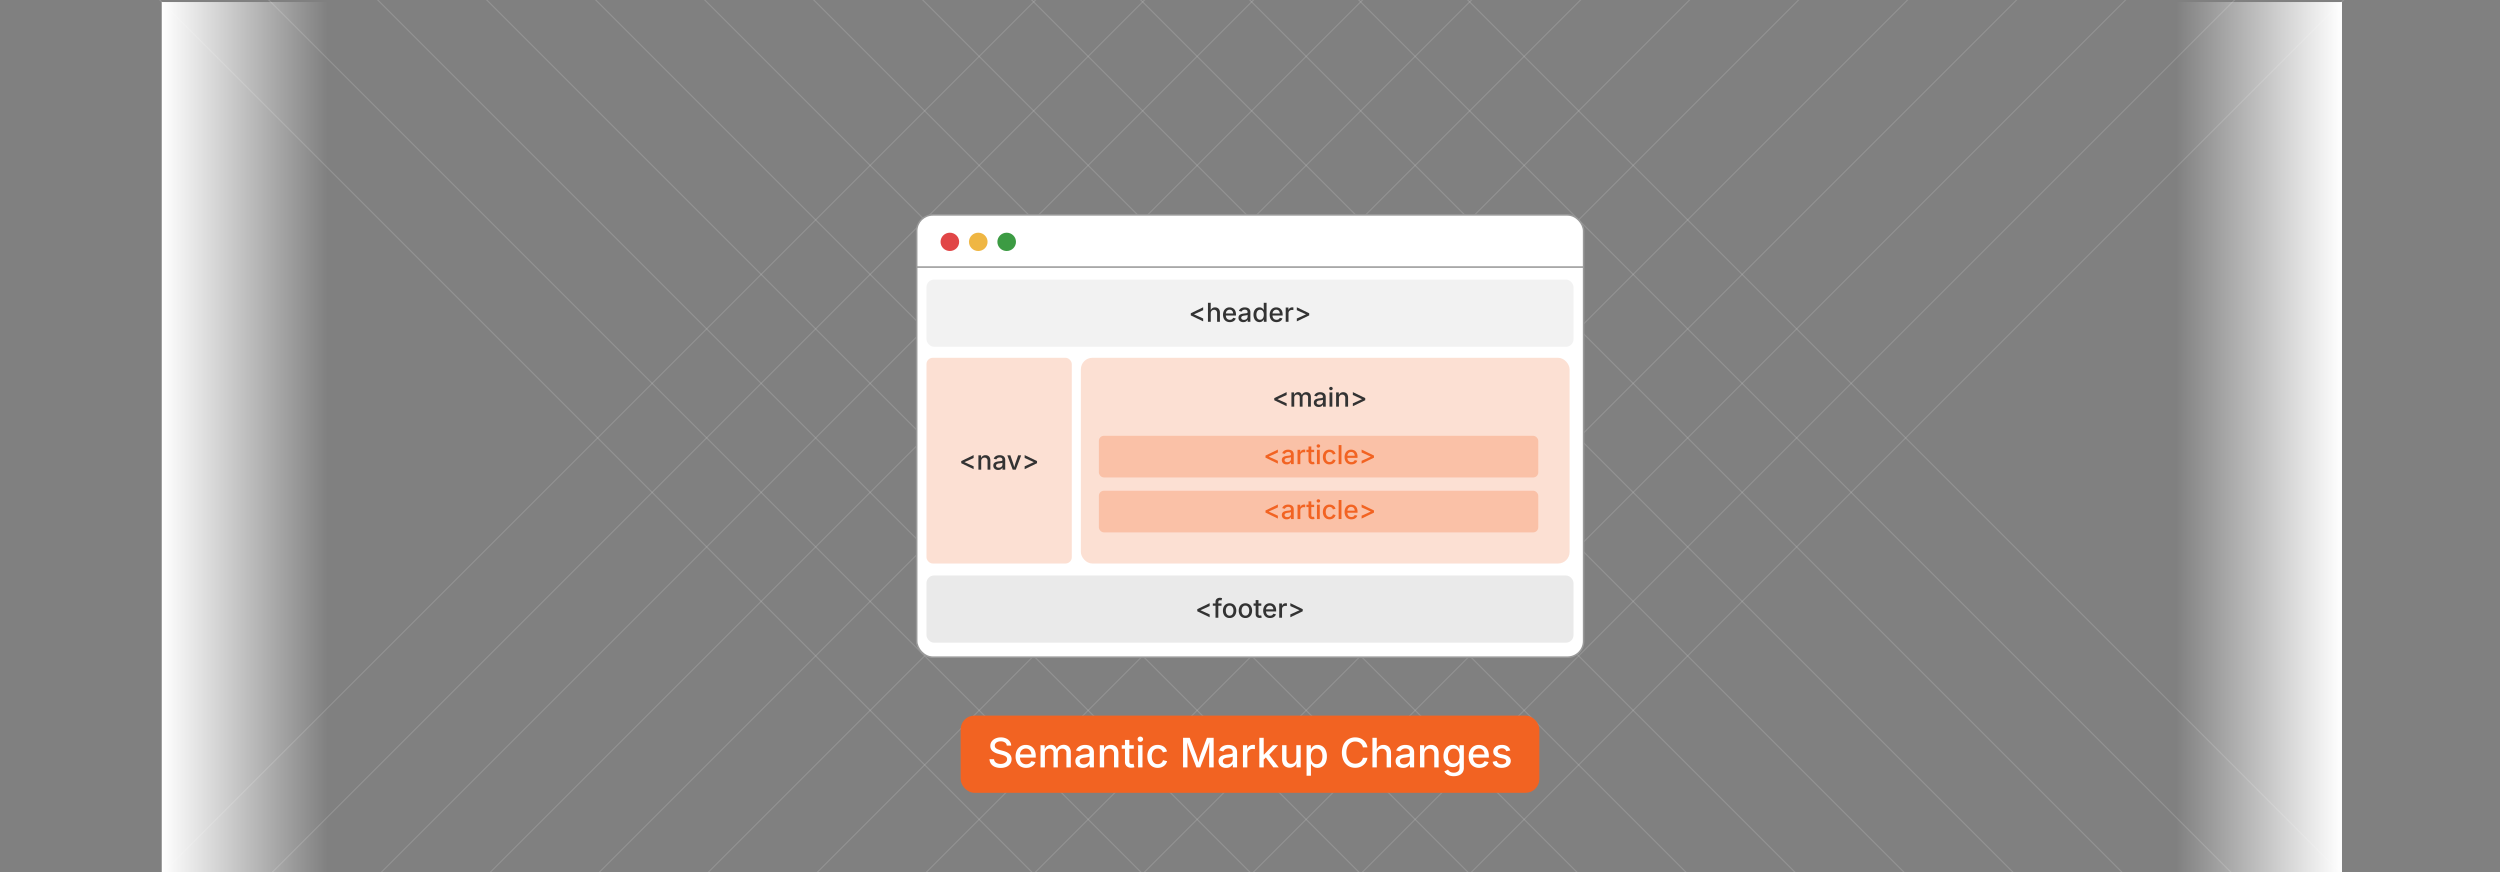
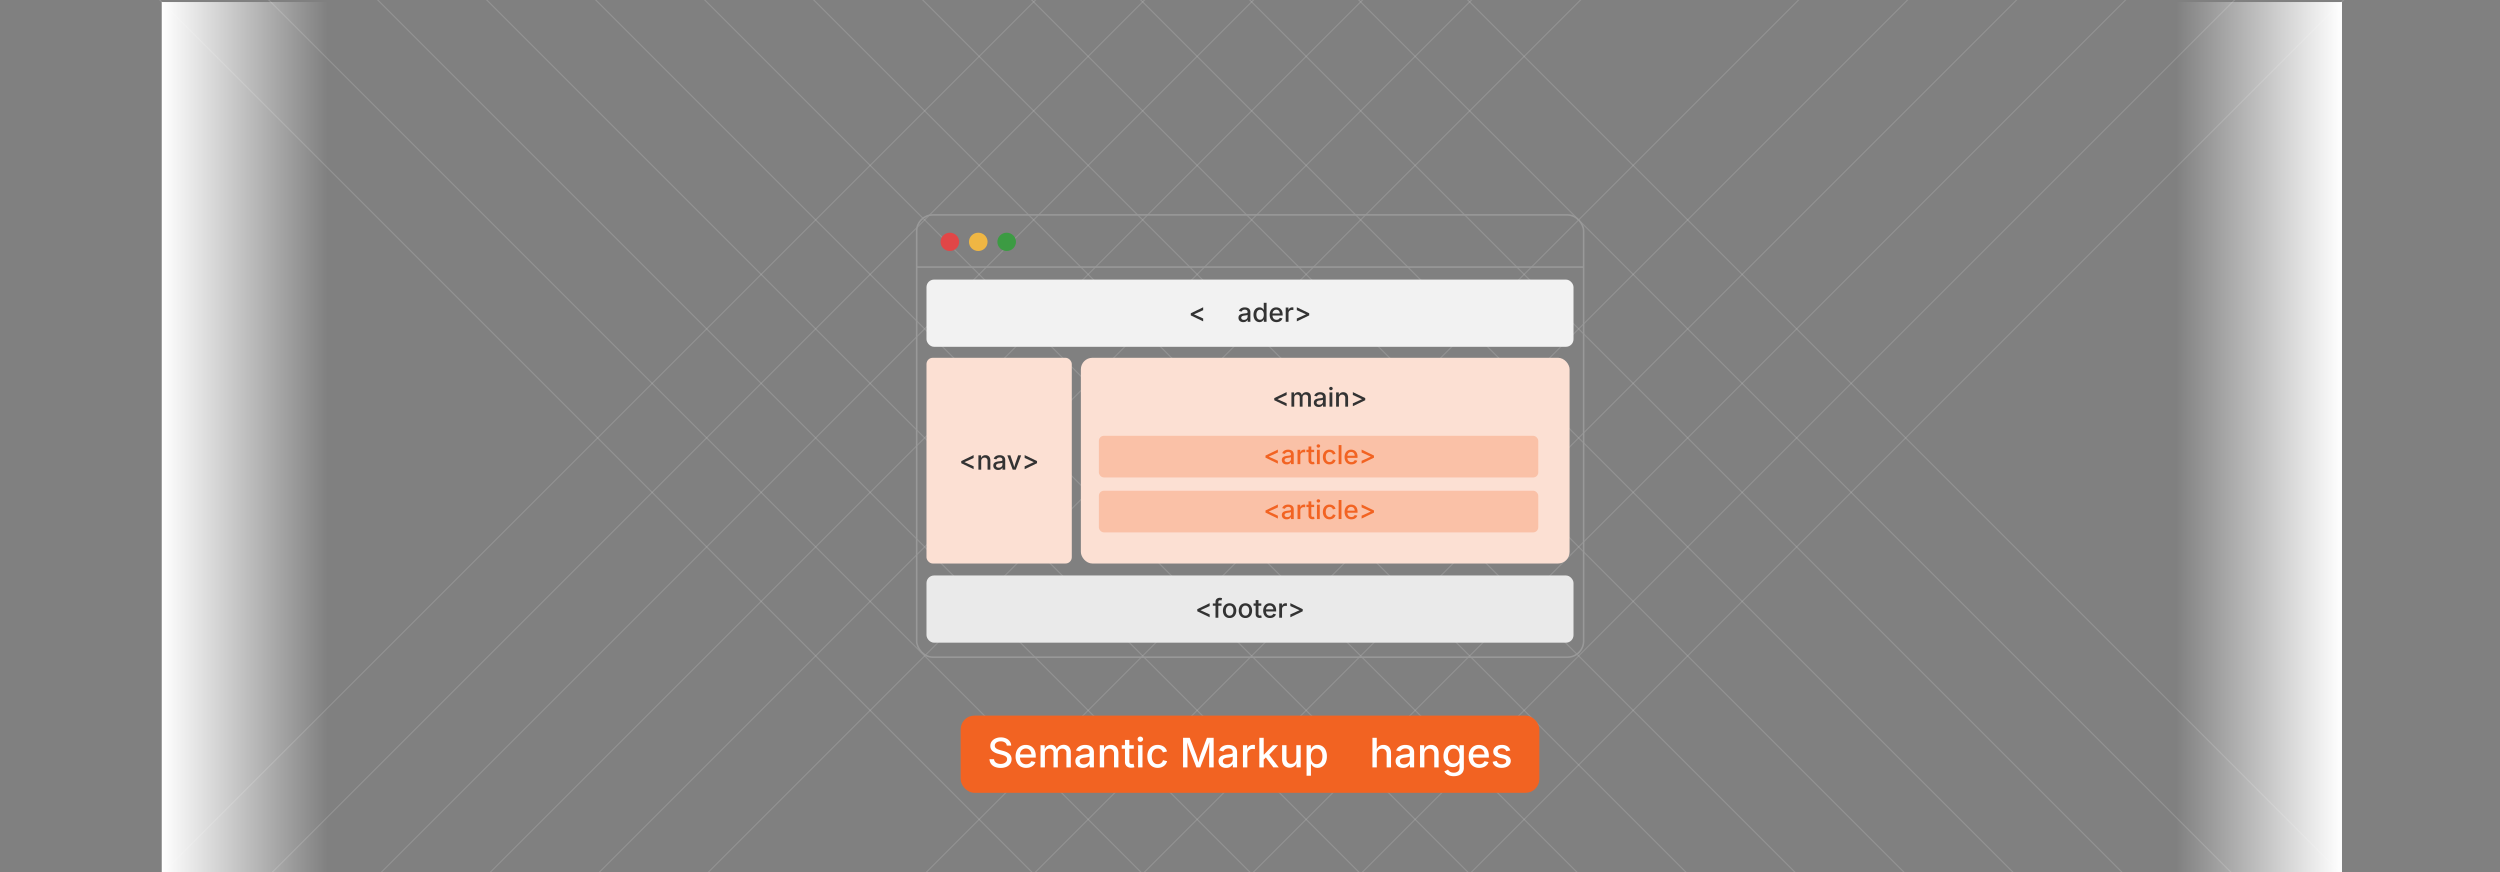
<svg xmlns="http://www.w3.org/2000/svg" xmlns:xlink="http://www.w3.org/1999/xlink" id="Layer_1" data-name="Layer 1" viewBox="0 0 860 300">
  <rect x="0" y="0" width="860" height="300" fill="#808080" stroke="none" />
  <defs>
    <linearGradient id="linear-gradient" x1="55.641" y1="150.629" x2="113.072" y2="150.629" gradientUnits="userSpaceOnUse">
      <stop offset="0" stop-color="#fff" />
      <stop offset="0.996" stop-color="#fff" stop-opacity="0" />
    </linearGradient>
    <linearGradient id="linear-gradient-2" x1="1038.402" y1="-1350.441" x2="1095.833" y2="-1350.441" gradientTransform="translate(-290.192 1501.07)" xlink:href="#linear-gradient" />
  </defs>
  <g opacity="0.25">
    <line x1="-5.683" y1="-60.625" x2="416.684" y2="361.741" fill="none" stroke="#ccc" stroke-miterlimit="10" stroke-width="0.375" />
    <line x1="31.627" y1="-60.811" x2="453.993" y2="361.555" fill="none" stroke="#ccc" stroke-miterlimit="10" stroke-width="0.375" />
    <line x1="68.937" y1="-60.997" x2="491.303" y2="361.369" fill="none" stroke="#ccc" stroke-miterlimit="10" stroke-width="0.375" />
    <line x1="106.246" y1="-61.183" x2="528.613" y2="361.183" fill="none" stroke="#ccc" stroke-miterlimit="10" stroke-width="0.375" />
    <line x1="143.556" y1="-61.369" x2="565.923" y2="360.997" fill="none" stroke="#ccc" stroke-miterlimit="10" stroke-width="0.375" />
    <line x1="180.866" y1="-61.555" x2="603.232" y2="360.811" fill="none" stroke="#ccc" stroke-miterlimit="10" stroke-width="0.375" />
    <line x1="218.175" y1="-61.742" x2="640.542" y2="360.625" fill="none" stroke="#ccc" stroke-miterlimit="10" stroke-width="0.375" />
    <line x1="255.485" y1="-61.928" x2="677.852" y2="360.439" fill="none" stroke="#ccc" stroke-miterlimit="10" stroke-width="0.375" />
    <line x1="292.795" y1="-62.114" x2="715.161" y2="360.253" fill="none" stroke="#ccc" stroke-miterlimit="10" stroke-width="0.375" />
    <line x1="330.104" y1="-62.3" x2="752.471" y2="360.067" fill="none" stroke="#ccc" stroke-miterlimit="10" stroke-width="0.375" />
    <line x1="367.414" y1="-62.486" x2="789.781" y2="359.881" fill="none" stroke="#ccc" stroke-miterlimit="10" stroke-width="0.375" />
    <line x1="404.724" y1="-62.672" x2="827.09" y2="359.695" fill="none" stroke="#ccc" stroke-miterlimit="10" stroke-width="0.375" />
    <line x1="442.034" y1="-62.858" x2="864.4" y2="359.509" fill="none" stroke="#ccc" stroke-miterlimit="10" stroke-width="0.375" />
  </g>
  <g opacity="0.25">
    <line x1="865.683" y1="-59.509" x2="443.316" y2="362.858" fill="none" stroke="#ccc" stroke-miterlimit="10" stroke-width="0.375" />
    <line x1="828.373" y1="-59.695" x2="406.007" y2="362.672" fill="none" stroke="#ccc" stroke-miterlimit="10" stroke-width="0.375" />
    <line x1="791.063" y1="-59.881" x2="368.697" y2="362.486" fill="none" stroke="#ccc" stroke-miterlimit="10" stroke-width="0.375" />
    <line x1="753.754" y1="-60.067" x2="331.387" y2="362.3" fill="none" stroke="#ccc" stroke-miterlimit="10" stroke-width="0.375" />
    <line x1="716.444" y1="-60.253" x2="294.077" y2="362.114" fill="none" stroke="#ccc" stroke-miterlimit="10" stroke-width="0.375" />
    <line x1="679.134" y1="-60.439" x2="256.768" y2="361.928" fill="none" stroke="#ccc" stroke-miterlimit="10" stroke-width="0.375" />
-     <line x1="641.825" y1="-60.625" x2="219.458" y2="361.741" fill="none" stroke="#ccc" stroke-miterlimit="10" stroke-width="0.375" />
    <line x1="604.515" y1="-60.811" x2="182.148" y2="361.555" fill="none" stroke="#ccc" stroke-miterlimit="10" stroke-width="0.375" />
    <line x1="567.205" y1="-60.997" x2="144.839" y2="361.369" fill="none" stroke="#ccc" stroke-miterlimit="10" stroke-width="0.375" />
    <line x1="529.895" y1="-61.183" x2="107.529" y2="361.183" fill="none" stroke="#ccc" stroke-miterlimit="10" stroke-width="0.375" />
    <line x1="492.586" y1="-61.369" x2="70.219" y2="360.997" fill="none" stroke="#ccc" stroke-miterlimit="10" stroke-width="0.375" />
    <line x1="455.276" y1="-61.555" x2="32.91" y2="360.811" fill="none" stroke="#ccc" stroke-miterlimit="10" stroke-width="0.375" />
    <line x1="417.966" y1="-61.742" x2="-4.4" y2="360.625" fill="none" stroke="#ccc" stroke-miterlimit="10" stroke-width="0.375" />
  </g>
  <rect x="55.641" y="0.699" width="57.431" height="299.859" fill="url(#linear-gradient)" />
  <rect x="748.211" y="0.699" width="57.431" height="299.859" transform="translate(1553.852 301.257) rotate(180)" fill="url(#linear-gradient-2)" />
-   <rect x="315.336" y="73.933" width="229.429" height="152.134" rx="5.523" fill="#fff" />
  <rect x="315.336" y="73.933" width="229.429" height="152.134" rx="5.523" fill="none" stroke="#999" stroke-miterlimit="10" stroke-width="0.536" />
  <line x1="315.235" y1="91.872" x2="544.765" y2="91.872" fill="none" stroke="#999" stroke-miterlimit="10" stroke-width="0.536" />
  <ellipse cx="326.749" cy="83.198" rx="3.199" ry="3.151" fill="#e14647" />
  <ellipse cx="336.523" cy="83.198" rx="3.199" ry="3.151" fill="#efb643" />
  <ellipse cx="346.297" cy="83.198" rx="3.199" ry="3.151" fill="#3c9b43" />
  <rect x="318.712" y="96.176" width="222.576" height="23.122" rx="2.611" fill="#f2f2f2" />
  <rect x="318.712" y="123.079" width="49.985" height="70.772" rx="2.165" fill="#fce0d3" />
  <rect x="371.819" y="123.079" width="168.118" height="70.772" rx="3.97" fill="#fce0d3" />
  <path d="M409.629,108.495v-.73l4.258-2.062v.998l-3.129,1.42.031-.058v.132l-.031-.049,3.129,1.416v.988Z" fill="#333" />
-   <path d="M416.502,107.801V110.71h-.967v-6.548h.958v2.839h-.128a1.881,1.881,0,0,1,.625-.963,1.615,1.615,0,0,1,.988-.303,1.764,1.764,0,0,1,.877.211,1.436,1.436,0,0,1,.584.622,2.234,2.234,0,0,1,.209,1.021v3.12h-.967v-3.002a1.171,1.171,0,0,0-.277-.83.983.983,0,0,0-.76-.299,1.191,1.191,0,0,0-.584.143,1.024,1.024,0,0,0-.409.416A1.361,1.361,0,0,0,416.502,107.801Z" fill="#333" />
-   <path d="M423.067,110.811a2.417,2.417,0,0,1-1.253-.312,2.077,2.077,0,0,1-.811-.879,2.951,2.951,0,0,1-.283-1.332A3.013,3.013,0,0,1,421,106.957a2.131,2.131,0,0,1,.789-.898,2.179,2.179,0,0,1,1.195-.323,2.404,2.404,0,0,1,.812.139,1.971,1.971,0,0,1,.703.433,2.045,2.045,0,0,1,.494.763,3.124,3.124,0,0,1,.183,1.136v.343h-3.915v-.721h3.418l-.452.237a2.103,2.103,0,0,0-.141-.798,1.191,1.191,0,0,0-.415-.538,1.168,1.168,0,0,0-.688-.193,1.203,1.203,0,0,0-.699.198,1.258,1.258,0,0,0-.441.52,1.629,1.629,0,0,0-.152.705v.492a1.912,1.912,0,0,0,.174.855,1.2,1.2,0,0,0,.486.527,1.429,1.429,0,0,0,.725.178,1.496,1.496,0,0,0,.492-.076,1.019,1.019,0,0,0,.38-.233,1,1,0,0,0,.244-.384l.909.215a1.66,1.66,0,0,1-.398.668,1.88,1.88,0,0,1-.694.45A2.588,2.588,0,0,1,423.067,110.811Z" fill="#333" />
  <path d="M427.699,110.819a2.006,2.006,0,0,1-.844-.173,1.4,1.4,0,0,1-.598-.508,1.454,1.454,0,0,1-.219-.817,1.315,1.315,0,0,1,.16-.686,1.188,1.188,0,0,1,.435-.426,2.25,2.25,0,0,1,.611-.238,5.859,5.859,0,0,1,.683-.118c.291-.035.526-.064.708-.086a1.076,1.076,0,0,0,.402-.109.269.269,0,0,0,.13-.249v-.025a.948.948,0,0,0-.105-.467.719.719,0,0,0-.314-.292,1.181,1.181,0,0,0-.521-.102,1.381,1.381,0,0,0-.551.099,1.079,1.079,0,0,0-.374.253,1.11,1.11,0,0,0-.213.32l-.909-.237a1.712,1.712,0,0,1,.478-.708,1.971,1.971,0,0,1,.717-.391,2.842,2.842,0,0,1,.834-.123,3.074,3.074,0,0,1,.633.07,1.921,1.921,0,0,1,.629.255,1.389,1.389,0,0,1,.478.519,1.791,1.791,0,0,1,.186.87V110.71h-.936v-.672H429.15a1.419,1.419,0,0,1-.286.369,1.487,1.487,0,0,1-.477.296A1.828,1.828,0,0,1,427.699,110.819Zm.216-.777a1.381,1.381,0,0,0,.677-.154,1.087,1.087,0,0,0,.431-.408,1.051,1.051,0,0,0,.149-.541v-.628a.48.48,0,0,1-.2.095,3.349,3.349,0,0,1-.336.074c-.126.022-.248.041-.364.055-.118.016-.215.027-.291.035a2.328,2.328,0,0,0-.498.119.855.855,0,0,0-.36.237.598.598,0,0,0-.134.409.626.626,0,0,0,.12.391.731.731,0,0,0,.327.237A1.338,1.338,0,0,0,427.915,110.042Z" fill="#333" />
  <path d="M433.263,110.807a1.892,1.892,0,0,1-1.063-.306,2.038,2.038,0,0,1-.73-.874,3.217,3.217,0,0,1-.264-1.36,3.182,3.182,0,0,1,.268-1.367,2.031,2.031,0,0,1,.734-.865,1.911,1.911,0,0,1,1.055-.299,1.549,1.549,0,0,1,.736.151,1.396,1.396,0,0,1,.438.354,2.63,2.63,0,0,1,.241.355h.053v-2.435h.967V110.71h-.94v-.77h-.079a2.332,2.332,0,0,1-.246.361,1.44,1.44,0,0,1-.444.353A1.526,1.526,0,0,1,433.263,110.807Zm.211-.821a1.096,1.096,0,0,0,.696-.221,1.338,1.338,0,0,0,.431-.608,2.515,2.515,0,0,0,.147-.898,2.485,2.485,0,0,0-.145-.894,1.294,1.294,0,0,0-.428-.593,1.131,1.131,0,0,0-.701-.213,1.11,1.11,0,0,0-.71.224,1.358,1.358,0,0,0-.426.608,2.472,2.472,0,0,0-.144.868,2.515,2.515,0,0,0,.145.879,1.393,1.393,0,0,0,.431.62A1.09,1.09,0,0,0,433.474,109.985Z" fill="#333" />
  <path d="M439.115,110.811a2.417,2.417,0,0,1-1.253-.312,2.076,2.076,0,0,1-.81-.879,2.951,2.951,0,0,1-.283-1.332,3.011,3.011,0,0,1,.279-1.331,2.131,2.131,0,0,1,.789-.898,2.179,2.179,0,0,1,1.195-.323,2.403,2.403,0,0,1,.812.139,1.971,1.971,0,0,1,.703.433,2.045,2.045,0,0,1,.494.763,3.122,3.122,0,0,1,.183,1.136v.343H437.31v-.721h3.418l-.452.237a2.105,2.105,0,0,0-.141-.798,1.192,1.192,0,0,0-.415-.538,1.168,1.168,0,0,0-.688-.193,1.203,1.203,0,0,0-.699.198,1.259,1.259,0,0,0-.441.52,1.629,1.629,0,0,0-.152.705v.492a1.912,1.912,0,0,0,.174.855,1.199,1.199,0,0,0,.486.527,1.429,1.429,0,0,0,.725.178,1.496,1.496,0,0,0,.492-.076,1.019,1.019,0,0,0,.38-.233.999.999,0,0,0,.244-.384l.909.215a1.659,1.659,0,0,1-.397.668,1.88,1.88,0,0,1-.694.45A2.588,2.588,0,0,1,439.115,110.811Z" fill="#333" />
  <path d="M442.284,110.71v-4.913h.935v.791h.053a1.204,1.204,0,0,1,.475-.633,1.343,1.343,0,0,1,.769-.229c.061,0,.132.002.211.007a1.738,1.738,0,0,1,.197.019v.923a1.206,1.206,0,0,0-.201-.035,2.617,2.617,0,0,0-.304-.018,1.278,1.278,0,0,0-.603.141,1.041,1.041,0,0,0-.417.389,1.094,1.094,0,0,0-.149.573V110.71Z" fill="#333" />
  <path d="M450.366,108.495l-4.259,2.057v-.988l3.138-1.416-.035.049v-.132l.035.058-3.138-1.42v-.998l4.259,2.062Z" fill="#333" />
  <path d="M438.345,137.675v-.73l4.258-2.062v.998l-3.129,1.42.031-.058v.132l-.031-.049,3.129,1.416v.988Z" fill="#333" />
  <path d="M444.251,139.89v-4.913h.918l.027,1.138h-.075a1.749,1.749,0,0,1,.325-.686,1.426,1.426,0,0,1,.514-.401,1.461,1.461,0,0,1,.615-.134,1.169,1.169,0,0,1,.866.331,1.756,1.756,0,0,1,.444.925h-.123a1.633,1.633,0,0,1,.334-.685,1.542,1.542,0,0,1,.573-.426,1.792,1.792,0,0,1,.718-.144,1.645,1.645,0,0,1,.789.188,1.371,1.371,0,0,1,.56.562,1.906,1.906,0,0,1,.207.932V139.89h-.967v-3.217a.857.857,0,0,0-.275-.712,1.006,1.006,0,0,0-.648-.22,1.035,1.035,0,0,0-.522.127.878.878,0,0,0-.339.354,1.114,1.114,0,0,0-.118.52V139.89H447.12v-3.278a.829.829,0,0,0-.252-.633.906.906,0,0,0-.645-.237,1.03,1.03,0,0,0-.498.125.932.932,0,0,0-.369.369,1.197,1.197,0,0,0-.139.6V139.89Z" fill="#333" />
  <path d="M453.619,139.999a2.006,2.006,0,0,1-.844-.173,1.4,1.4,0,0,1-.598-.508,1.455,1.455,0,0,1-.219-.817,1.315,1.315,0,0,1,.16-.686,1.189,1.189,0,0,1,.435-.426,2.253,2.253,0,0,1,.611-.238,5.857,5.857,0,0,1,.683-.118c.291-.035.526-.064.708-.086a1.076,1.076,0,0,0,.402-.109.269.269,0,0,0,.13-.249v-.025a.948.948,0,0,0-.105-.467.719.719,0,0,0-.314-.292,1.181,1.181,0,0,0-.521-.103,1.381,1.381,0,0,0-.551.099,1.079,1.079,0,0,0-.374.253,1.11,1.11,0,0,0-.213.32l-.909-.237a1.712,1.712,0,0,1,.478-.708,1.971,1.971,0,0,1,.717-.391,2.842,2.842,0,0,1,.834-.123,3.074,3.074,0,0,1,.633.07,1.921,1.921,0,0,1,.629.255,1.389,1.389,0,0,1,.478.519,1.791,1.791,0,0,1,.186.87V139.89h-.936v-.672H455.07a1.417,1.417,0,0,1-.286.369,1.487,1.487,0,0,1-.477.296A1.828,1.828,0,0,1,453.619,139.999Zm.216-.777a1.381,1.381,0,0,0,.677-.154,1.087,1.087,0,0,0,.431-.408,1.051,1.051,0,0,0,.149-.541v-.628a.481.481,0,0,1-.2.095,3.349,3.349,0,0,1-.336.074c-.126.022-.248.041-.364.055-.118.016-.215.027-.291.035a2.324,2.324,0,0,0-.498.119.855.855,0,0,0-.36.237.598.598,0,0,0-.134.409.627.627,0,0,0,.12.391.732.732,0,0,0,.327.237A1.338,1.338,0,0,0,453.835,139.222Z" fill="#333" />
  <path d="M457.843,134.226a.597.597,0,0,1-.429-.17.549.549,0,0,1,0-.811.602.602,0,0,1,.429-.167.611.611,0,0,1,.43.167.537.537,0,0,1,.181.408.53.53,0,0,1-.181.404A.608.608,0,0,1,457.843,134.226Zm-.488,5.664v-4.913h.967v4.913Z" fill="#333" />
  <path d="M460.589,136.981V139.89h-.967v-4.913h.923l.009,1.204h-.102a1.881,1.881,0,0,1,.625-.963,1.615,1.615,0,0,1,.988-.303,1.754,1.754,0,0,1,.875.211,1.459,1.459,0,0,1,.584.622,2.221,2.221,0,0,1,.211,1.022v3.12h-.967v-3.002a1.171,1.171,0,0,0-.277-.83.983.983,0,0,0-.76-.299,1.19,1.19,0,0,0-.584.143,1.023,1.023,0,0,0-.409.416A1.361,1.361,0,0,0,460.589,136.981Z" fill="#333" />
  <path d="M469.638,137.675l-4.259,2.057v-.988l3.138-1.416-.035.049v-.132l.035.058-3.138-1.42v-.998l4.259,2.062Z" fill="#333" />
  <rect x="318.712" y="197.964" width="222.576" height="23.122" rx="2.611" fill="#eaeaea" />
  <path d="M411.862,210.282v-.73l4.258-2.062v.998l-3.129,1.42.031-.058v.132l-.031-.049,3.129,1.416v.988Z" fill="#333" />
  <path d="M420.202,207.584v.786h-2.997v-.786Zm-2.066,4.913v-5.476a1.357,1.357,0,0,1,.204-.765,1.277,1.277,0,0,1,.538-.461,1.703,1.703,0,0,1,.721-.154,2.27,2.27,0,0,1,.504.049,2.947,2.947,0,0,1,.305.083l-.224.782c-.047-.015-.104-.03-.174-.046a1.117,1.117,0,0,0-.257-.024.631.631,0,0,0-.496.172.713.713,0,0,0-.154.496v5.344Z" fill="#333" />
  <path d="M422.984,212.599a2.26,2.26,0,0,1-1.206-.316,2.129,2.129,0,0,1-.803-.889,2.925,2.925,0,0,1-.285-1.326,2.971,2.971,0,0,1,.285-1.339,2.132,2.132,0,0,1,.803-.89,2.466,2.466,0,0,1,2.417,0,2.136,2.136,0,0,1,.802.89,2.971,2.971,0,0,1,.285,1.339,2.925,2.925,0,0,1-.285,1.326,2.133,2.133,0,0,1-.802.889A2.272,2.272,0,0,1,422.984,212.599Zm0-.818a1.145,1.145,0,0,0,.74-.234,1.406,1.406,0,0,0,.436-.624,2.475,2.475,0,0,0,.142-.855,2.532,2.532,0,0,0-.142-.864,1.397,1.397,0,0,0-.436-.628,1.14,1.14,0,0,0-.74-.235,1.124,1.124,0,0,0-.733.235,1.407,1.407,0,0,0-.434.626,2.523,2.523,0,0,0-.143.866,2.475,2.475,0,0,0,.143.855,1.417,1.417,0,0,0,.434.624A1.129,1.129,0,0,0,422.984,211.78Z" fill="#333" />
  <path d="M428.42,212.599a2.259,2.259,0,0,1-1.206-.316,2.129,2.129,0,0,1-.803-.889,2.925,2.925,0,0,1-.285-1.326,2.971,2.971,0,0,1,.285-1.339,2.132,2.132,0,0,1,.803-.89,2.466,2.466,0,0,1,2.417,0,2.136,2.136,0,0,1,.802.89,2.971,2.971,0,0,1,.285,1.339,2.925,2.925,0,0,1-.285,1.326,2.133,2.133,0,0,1-.802.889A2.272,2.272,0,0,1,428.42,212.599Zm0-.818a1.145,1.145,0,0,0,.74-.234,1.405,1.405,0,0,0,.436-.624,2.475,2.475,0,0,0,.143-.855,2.532,2.532,0,0,0-.143-.864,1.396,1.396,0,0,0-.436-.628,1.14,1.14,0,0,0-.74-.235,1.124,1.124,0,0,0-.733.235,1.408,1.408,0,0,0-.434.626,2.523,2.523,0,0,0-.143.866,2.475,2.475,0,0,0,.143.855,1.418,1.418,0,0,0,.434.624A1.129,1.129,0,0,0,428.42,211.78Z" fill="#333" />
  <path d="M433.892,207.584v.786h-2.663v-.786Zm-1.946-1.169h.967V211.17a.627.627,0,0,0,.125.433.526.526,0,0,0,.41.139,1.461,1.461,0,0,0,.198-.018q.123-.018.211-.035l.171.773a1.778,1.778,0,0,1-.329.077,2.635,2.635,0,0,1-.347.024,1.457,1.457,0,0,1-1.037-.346,1.26,1.26,0,0,1-.369-.969Z" fill="#333" />
  <path d="M436.884,212.599a2.417,2.417,0,0,1-1.253-.312,2.077,2.077,0,0,1-.811-.879,2.951,2.951,0,0,1-.283-1.332,3.013,3.013,0,0,1,.279-1.331,2.131,2.131,0,0,1,.789-.898,2.179,2.179,0,0,1,1.195-.323,2.406,2.406,0,0,1,.812.139,1.97,1.97,0,0,1,.703.433,2.042,2.042,0,0,1,.494.763,3.122,3.122,0,0,1,.183,1.136v.343h-3.915v-.721h3.418l-.452.237a2.103,2.103,0,0,0-.141-.798,1.191,1.191,0,0,0-.415-.538,1.168,1.168,0,0,0-.688-.193,1.203,1.203,0,0,0-.699.198,1.258,1.258,0,0,0-.441.52,1.629,1.629,0,0,0-.152.705v.492a1.912,1.912,0,0,0,.174.855,1.199,1.199,0,0,0,.486.527,1.428,1.428,0,0,0,.725.178,1.496,1.496,0,0,0,.492-.076,1.018,1.018,0,0,0,.38-.233,1,1,0,0,0,.244-.384l.909.215a1.66,1.66,0,0,1-.398.668,1.878,1.878,0,0,1-.694.45A2.588,2.588,0,0,1,436.884,212.599Z" fill="#333" />
  <path d="M440.053,212.497V207.584h.936v.791h.053a1.204,1.204,0,0,1,.475-.633,1.343,1.343,0,0,1,.77-.229c.061,0,.132.002.211.007a1.74,1.74,0,0,1,.197.019v.923a1.219,1.219,0,0,0-.201-.035,2.619,2.619,0,0,0-.304-.018,1.278,1.278,0,0,0-.603.141,1.041,1.041,0,0,0-.417.389,1.093,1.093,0,0,0-.149.573v2.984Z" fill="#333" />
  <path d="M448.135,210.282l-4.259,2.057v-.988l3.138-1.416-.035.049v-.132l.035.058-3.138-1.42v-.998l4.259,2.062Z" fill="#333" />
  <path d="M330.667,159.342v-.73l4.258-2.062v.998l-3.129,1.42.031-.058v.132l-.031-.049,3.129,1.416v.988Z" fill="#333" />
  <path d="M337.539,158.648v2.909h-.967v-4.913h.923l.009,1.204h-.102a1.881,1.881,0,0,1,.625-.963,1.615,1.615,0,0,1,.988-.303,1.752,1.752,0,0,1,.875.211,1.459,1.459,0,0,1,.584.622,2.221,2.221,0,0,1,.211,1.022v3.12h-.967v-3.002a1.171,1.171,0,0,0-.277-.83.983.983,0,0,0-.76-.299,1.19,1.19,0,0,0-.584.143,1.023,1.023,0,0,0-.409.416A1.361,1.361,0,0,0,337.539,158.648Z" fill="#333" />
  <path d="M343.361,161.666a2.006,2.006,0,0,1-.844-.173,1.4,1.4,0,0,1-.598-.508,1.455,1.455,0,0,1-.219-.817,1.315,1.315,0,0,1,.16-.686,1.189,1.189,0,0,1,.435-.426,2.253,2.253,0,0,1,.611-.238,5.859,5.859,0,0,1,.683-.118c.291-.035.526-.064.708-.086a1.076,1.076,0,0,0,.402-.109.269.269,0,0,0,.13-.249v-.025a.948.948,0,0,0-.105-.467.719.719,0,0,0-.314-.292,1.181,1.181,0,0,0-.521-.103,1.381,1.381,0,0,0-.551.099,1.079,1.079,0,0,0-.374.253,1.108,1.108,0,0,0-.213.32l-.909-.237a1.711,1.711,0,0,1,.478-.708,1.971,1.971,0,0,1,.717-.391,2.839,2.839,0,0,1,.834-.123,3.082,3.082,0,0,1,.633.07,1.923,1.923,0,0,1,.629.255,1.389,1.389,0,0,1,.478.519,1.791,1.791,0,0,1,.186.87v3.261H344.86v-.672h-.048a1.421,1.421,0,0,1-.286.369,1.487,1.487,0,0,1-.477.296A1.828,1.828,0,0,1,343.361,161.666Zm.216-.777a1.381,1.381,0,0,0,.677-.154,1.087,1.087,0,0,0,.431-.408,1.051,1.051,0,0,0,.149-.541v-.628a.481.481,0,0,1-.2.095,3.349,3.349,0,0,1-.336.074c-.126.022-.248.041-.364.055-.118.016-.215.027-.291.035a2.322,2.322,0,0,0-.498.119.855.855,0,0,0-.36.237.598.598,0,0,0-.134.409.627.627,0,0,0,.12.391.732.732,0,0,0,.327.237A1.338,1.338,0,0,0,343.577,160.889Z" fill="#333" />
  <path d="M348.372,161.557l-1.855-4.913h1.046l.971,2.79c.108.309.201.616.277.926s.156.616.242.92h-.291c.082-.304.161-.611.238-.92.075-.31.166-.617.272-.926l.972-2.79h1.037l-1.854,4.913Z" fill="#333" />
  <path d="M356.74,159.342l-4.259,2.057V160.41l3.138-1.416-.035.049v-.132l.035.058-3.138-1.42v-.998l4.259,2.062Z" fill="#333" />
  <rect x="330.466" y="246.167" width="199.068" height="26.553" rx="4.726" fill="#f26322" />
  <path d="M344.209,264.158a4.97,4.97,0,0,1-1.982-.363,3.031,3.031,0,0,1-1.316-1.035,2.984,2.984,0,0,1-.523-1.604h1.565a1.571,1.571,0,0,0,.359.916,1.873,1.873,0,0,0,.81.541,3.206,3.206,0,0,0,1.08.178,3.086,3.086,0,0,0,1.152-.202,1.868,1.868,0,0,0,.796-.574,1.357,1.357,0,0,0,.294-.864,1.045,1.045,0,0,0-.256-.729,1.969,1.969,0,0,0-.69-.472,6.696,6.696,0,0,0-.988-.331l-1.19-.328a4.517,4.517,0,0,1-1.952-.992,2.223,2.223,0,0,1-.701-1.701,2.57,2.57,0,0,1,.475-1.542,3.116,3.116,0,0,1,1.292-1.025,4.471,4.471,0,0,1,1.842-.366,4.381,4.381,0,0,1,1.842.366,3.071,3.071,0,0,1,1.251,1.001,2.544,2.544,0,0,1,.475,1.449h-1.518a1.425,1.425,0,0,0-.646-1.08,2.532,2.532,0,0,0-1.439-.383,2.756,2.756,0,0,0-1.07.191,1.643,1.643,0,0,0-.704.53,1.26,1.26,0,0,0-.25.768,1.058,1.058,0,0,0,.297.783,2.169,2.169,0,0,0,.725.472,6.646,6.646,0,0,0,.817.276l.991.26a7.859,7.859,0,0,1,1.002.332,4.092,4.092,0,0,1,.954.54,2.604,2.604,0,0,1,.708.82,2.4,2.4,0,0,1,.27,1.179,2.742,2.742,0,0,1-.444,1.539,2.972,2.972,0,0,1-1.289,1.062A4.877,4.877,0,0,1,344.209,264.158Z" fill="#fff" />
  <path d="M353.014,264.144a3.752,3.752,0,0,1-1.948-.486,3.225,3.225,0,0,1-1.261-1.367,4.575,4.575,0,0,1-.441-2.07,4.697,4.697,0,0,1,.434-2.072,3.336,3.336,0,0,1,1.227-1.397,3.4,3.4,0,0,1,1.859-.503,3.762,3.762,0,0,1,1.265.216,3.082,3.082,0,0,1,1.094.673,3.196,3.196,0,0,1,.769,1.187,4.879,4.879,0,0,1,.284,1.767v.533h-6.091v-1.121h5.318l-.704.369a3.263,3.263,0,0,0-.219-1.24,1.854,1.854,0,0,0-.646-.838,1.816,1.816,0,0,0-1.07-.301,1.883,1.883,0,0,0-1.087.309,1.978,1.978,0,0,0-.687.81,2.546,2.546,0,0,0-.236,1.097v.766a2.967,2.967,0,0,0,.27,1.33,1.876,1.876,0,0,0,.755.82,2.237,2.237,0,0,0,1.128.277,2.324,2.324,0,0,0,.766-.12,1.552,1.552,0,0,0,.971-.96l1.415.334a2.601,2.601,0,0,1-.619,1.039,2.946,2.946,0,0,1-1.08.701A4.054,4.054,0,0,1,353.014,264.144Z" fill="#fff" />
  <path d="M357.942,263.986v-7.643h1.429l.041,1.771h-.116a2.69,2.69,0,0,1,.506-1.066,2.221,2.221,0,0,1,.8-.626,2.273,2.273,0,0,1,.957-.208,1.815,1.815,0,0,1,1.347.516,2.713,2.713,0,0,1,.69,1.439h-.191a2.531,2.531,0,0,1,.52-1.066,2.39,2.39,0,0,1,.892-.664,2.791,2.791,0,0,1,1.118-.225,2.569,2.569,0,0,1,1.227.293,2.143,2.143,0,0,1,.872.875,2.965,2.965,0,0,1,.321,1.449v5.154H366.85v-5.004a1.337,1.337,0,0,0-.427-1.107,1.567,1.567,0,0,0-1.008-.342,1.588,1.588,0,0,0-.814.199,1.339,1.339,0,0,0-.526.55,1.722,1.722,0,0,0-.185.81v4.894h-1.483v-5.1a1.286,1.286,0,0,0-.393-.984,1.405,1.405,0,0,0-1.002-.369,1.602,1.602,0,0,0-.776.195,1.45,1.45,0,0,0-.574.574,1.868,1.868,0,0,0-.215.934v4.75Z" fill="#fff" />
  <path d="M372.517,264.158a3.099,3.099,0,0,1-1.312-.271,2.176,2.176,0,0,1-.93-.79,2.259,2.259,0,0,1-.342-1.272,2.052,2.052,0,0,1,.25-1.066,1.856,1.856,0,0,1,.677-.662,3.491,3.491,0,0,1,.95-.369,9.177,9.177,0,0,1,1.063-.185q.677-.082,1.101-.133a1.676,1.676,0,0,0,.625-.171.414.414,0,0,0,.202-.386v-.041a1.467,1.467,0,0,0-.164-.725,1.103,1.103,0,0,0-.489-.455,1.815,1.815,0,0,0-.81-.16,2.17,2.17,0,0,0-.858.153,1.675,1.675,0,0,0-.581.394,1.713,1.713,0,0,0-.332.498l-1.415-.369a2.663,2.663,0,0,1,.745-1.1,3.055,3.055,0,0,1,1.114-.609,4.457,4.457,0,0,1,1.299-.192,4.832,4.832,0,0,1,.984.109,2.995,2.995,0,0,1,.978.397,2.169,2.169,0,0,1,.745.807,2.79,2.79,0,0,1,.287,1.354v5.072h-1.456v-1.045h-.075a2.193,2.193,0,0,1-.444.574,2.333,2.333,0,0,1-.742.461A2.841,2.841,0,0,1,372.517,264.158Zm.335-1.211a2.168,2.168,0,0,0,1.053-.238,1.707,1.707,0,0,0,.67-.637,1.634,1.634,0,0,0,.232-.84v-.979a.748.748,0,0,1-.311.147,5.076,5.076,0,0,1-.523.116c-.196.034-.385.062-.567.086s-.333.041-.451.055a3.571,3.571,0,0,0-.776.184,1.348,1.348,0,0,0-.56.369.936.936,0,0,0-.208.637.97.97,0,0,0,.188.607,1.134,1.134,0,0,0,.509.369A2.077,2.077,0,0,0,372.852,262.947Z" fill="#fff" />
  <path d="M379.831,259.461v4.525h-1.504v-7.643h1.436l.014,1.873h-.157a2.921,2.921,0,0,1,.971-1.496,2.51,2.51,0,0,1,1.538-.473,2.719,2.719,0,0,1,1.36.328,2.265,2.265,0,0,1,.909.968,3.46,3.46,0,0,1,.328,1.589v4.854h-1.504v-4.668a1.832,1.832,0,0,0-.431-1.293,1.534,1.534,0,0,0-1.183-.465,1.85,1.85,0,0,0-.909.223,1.59,1.59,0,0,0-.636.646A2.118,2.118,0,0,0,379.831,259.461Z" fill="#fff" />
  <path d="M390.017,256.344v1.225H385.874v-1.225Zm-3.028-1.818h1.504v7.396a.983.983,0,0,0,.195.674.825.825,0,0,0,.639.215,2.22,2.22,0,0,0,.308-.027c.127-.018.237-.036.328-.055l.267,1.203a2.683,2.683,0,0,1-.513.12,4.069,4.069,0,0,1-.54.038,2.273,2.273,0,0,1-1.613-.537,1.962,1.962,0,0,1-.574-1.508Z" fill="#fff" />
  <path d="M392.272,255.176a.932.932,0,0,1-.666-.264.857.857,0,0,1,0-1.262.94.94,0,0,1,.666-.26.953.953,0,0,1,.67.26.836.836,0,0,1,.28.637.827.827,0,0,1-.28.629A.953.953,0,0,1,392.272,255.176Zm-.759,8.81v-7.643h1.504v7.643Z" fill="#fff" />
  <path d="M398.254,264.144a3.514,3.514,0,0,1-1.88-.492,3.333,3.333,0,0,1-1.244-1.381,4.56,4.56,0,0,1-.444-2.064,4.613,4.613,0,0,1,.444-2.082,3.326,3.326,0,0,1,1.244-1.385,3.514,3.514,0,0,1,1.88-.492,3.908,3.908,0,0,1,1.114.154,3.261,3.261,0,0,1,.94.444,2.785,2.785,0,0,1,.711.711,3.069,3.069,0,0,1,.434.946l-1.429.342a1.781,1.781,0,0,0-.612-.957,1.644,1.644,0,0,0-.513-.274,2.045,2.045,0,0,0-.639-.096,1.773,1.773,0,0,0-1.145.366,2.17,2.17,0,0,0-.677.974,3.912,3.912,0,0,0-.222,1.348,3.853,3.853,0,0,0,.222,1.336,2.148,2.148,0,0,0,.677.967,1.776,1.776,0,0,0,1.145.363,2.014,2.014,0,0,0,.649-.1,1.79,1.79,0,0,0,.526-.28,1.627,1.627,0,0,0,.39-.438,1.82,1.82,0,0,0,.226-.564l1.422.342a2.994,2.994,0,0,1-.431.967,2.937,2.937,0,0,1-.714.729,3.171,3.171,0,0,1-.947.457A3.9,3.9,0,0,1,398.254,264.144Z" fill="#fff" />
  <path d="M406.97,263.986V253.801h2.297l2.222,5.846q.096.259.215.656t.25.861q.13.464.246.916t.205.812h-.328q.089-.341.205-.789t.246-.912q.13-.466.253-.875t.219-.67l2.188-5.846h2.311v10.185h-1.552v-5.482q0-.314.007-.752.007-.437.017-.926t.021-.988q.01-.498.017-.957h.116q-.137.5-.297,1.029t-.315,1.021c-.102.328-.201.629-.294.899s-.172.495-.236.673l-2.085,5.482h-1.333l-2.112-5.482q-.103-.259-.236-.659c-.089-.267-.185-.564-.29-.889s-.212-.665-.321-1.019-.219-.705-.328-1.057h.137q.014.417.024.906t.021.988c.007.332.014.648.021.946s.01.56.01.782v5.482Z" fill="#fff" />
  <path d="M421.77,264.158a3.099,3.099,0,0,1-1.312-.271,2.176,2.176,0,0,1-.93-.79,2.259,2.259,0,0,1-.342-1.272,2.052,2.052,0,0,1,.25-1.066,1.855,1.855,0,0,1,.677-.662,3.493,3.493,0,0,1,.95-.369,9.177,9.177,0,0,1,1.063-.185q.677-.082,1.101-.133a1.677,1.677,0,0,0,.625-.171.414.414,0,0,0,.202-.386v-.041a1.468,1.468,0,0,0-.164-.725,1.104,1.104,0,0,0-.489-.455,1.814,1.814,0,0,0-.81-.16,2.17,2.17,0,0,0-.858.153,1.675,1.675,0,0,0-.581.394,1.711,1.711,0,0,0-.332.498l-1.415-.369a2.663,2.663,0,0,1,.745-1.1,3.055,3.055,0,0,1,1.114-.609,4.456,4.456,0,0,1,1.299-.192,4.833,4.833,0,0,1,.984.109,2.994,2.994,0,0,1,.978.397,2.169,2.169,0,0,1,.745.807,2.79,2.79,0,0,1,.287,1.354v5.072h-1.456v-1.045h-.075a2.192,2.192,0,0,1-.444.574,2.334,2.334,0,0,1-.742.461A2.842,2.842,0,0,1,421.77,264.158Zm.335-1.211a2.168,2.168,0,0,0,1.053-.238,1.707,1.707,0,0,0,.67-.637,1.634,1.634,0,0,0,.233-.84v-.979a.748.748,0,0,1-.311.147,5.076,5.076,0,0,1-.523.116c-.196.034-.385.062-.567.086s-.333.041-.451.055a3.568,3.568,0,0,0-.776.184,1.348,1.348,0,0,0-.561.369.936.936,0,0,0-.208.637.97.97,0,0,0,.188.607,1.134,1.134,0,0,0,.509.369A2.077,2.077,0,0,0,422.104,262.947Z" fill="#fff" />
  <path d="M427.58,263.986v-7.643h1.456v1.23h.082a1.874,1.874,0,0,1,.738-.984,2.093,2.093,0,0,1,1.196-.355c.096,0,.205.004.328.011a2.929,2.929,0,0,1,.308.03v1.435a1.992,1.992,0,0,0-.315-.055,4.181,4.181,0,0,0-.472-.027,1.988,1.988,0,0,0-.936.219,1.62,1.62,0,0,0-.649.605,1.698,1.698,0,0,0-.232.893v4.641Z" fill="#fff" />
  <path d="M433.213,263.986V253.801h1.504v10.185Zm1.388-2.576v-1.84h.253l3.015-3.227h1.805l-3.452,3.699h-.253Zm3.425,2.576-2.714-3.609,1.039-1.067,3.534,4.676Z" fill="#fff" />
  <path d="M443.644,264.082a2.76,2.76,0,0,1-1.367-.328,2.226,2.226,0,0,1-.912-.971,3.486,3.486,0,0,1-.325-1.586v-4.854h1.504v4.67a1.815,1.815,0,0,0,.435,1.291,1.532,1.532,0,0,0,1.179.465,1.857,1.857,0,0,0,.913-.222,1.583,1.583,0,0,0,.632-.65,2.123,2.123,0,0,0,.233-1.029v-4.525h1.504v7.643h-1.436l-.007-1.873h.143a2.859,2.859,0,0,1-.978,1.504A2.513,2.513,0,0,1,443.644,264.082Z" fill="#fff" />
  <path d="M449.462,266.844v-10.5h1.463v1.244h.123a4.983,4.983,0,0,1,.38-.553,2.092,2.092,0,0,1,.677-.551,2.41,2.41,0,0,1,1.151-.236,2.96,2.96,0,0,1,1.638.465,3.162,3.162,0,0,1,1.138,1.348,4.931,4.931,0,0,1,.417,2.125,5.005,5.005,0,0,1-.41,2.116,3.177,3.177,0,0,1-1.131,1.36,2.937,2.937,0,0,1-1.651.475,2.388,2.388,0,0,1-1.131-.235,2.178,2.178,0,0,1-.69-.55,4.277,4.277,0,0,1-.387-.561h-.082v4.053Zm3.459-3.984a1.709,1.709,0,0,0,1.101-.355,2.141,2.141,0,0,0,.667-.965,3.981,3.981,0,0,0,.222-1.367,3.87,3.87,0,0,0-.222-1.35,2.117,2.117,0,0,0-.663-.947,1.725,1.725,0,0,0-1.105-.348,1.764,1.764,0,0,0-1.087.331,2.015,2.015,0,0,0-.67.923,4.387,4.387,0,0,0,.004,2.789,2.1,2.1,0,0,0,.673.947A1.722,1.722,0,0,0,452.921,262.859Z" fill="#fff" />
-   <path d="M466.196,264.123a4.481,4.481,0,0,1-2.358-.625,4.319,4.319,0,0,1-1.634-1.798,6.902,6.902,0,0,1,0-5.606,4.348,4.348,0,0,1,1.634-1.802,4.465,4.465,0,0,1,2.358-.629,4.832,4.832,0,0,1,1.514.232,4.02,4.02,0,0,1,1.266.678,3.761,3.761,0,0,1,.922,1.08,4.209,4.209,0,0,1,.496,1.441h-1.565a2.395,2.395,0,0,0-.339-.857,2.449,2.449,0,0,0-.591-.633,2.491,2.491,0,0,0-.779-.389,3.12,3.12,0,0,0-.909-.131,2.861,2.861,0,0,0-1.568.441,2.965,2.965,0,0,0-1.091,1.292,4.902,4.902,0,0,0-.397,2.081,4.845,4.845,0,0,0,.403,2.082,2.968,2.968,0,0,0,1.094,1.285,2.868,2.868,0,0,0,1.559.434,3.029,3.029,0,0,0,.906-.133,2.676,2.676,0,0,0,.779-.39,2.351,2.351,0,0,0,.594-.632,2.437,2.437,0,0,0,.339-.856H470.4A3.963,3.963,0,0,1,469.02,263.16a4.026,4.026,0,0,1-1.268.714A4.664,4.664,0,0,1,466.196,264.123Z" fill="#fff" />
  <path d="M473.62,259.461v4.525h-1.504V253.801h1.49v4.416h-.198a2.924,2.924,0,0,1,.971-1.496,2.509,2.509,0,0,1,1.538-.473,2.735,2.735,0,0,1,1.363.328,2.236,2.236,0,0,1,.91.968,3.499,3.499,0,0,1,.324,1.589v4.854h-1.504v-4.668a1.832,1.832,0,0,0-.431-1.293,1.534,1.534,0,0,0-1.183-.465,1.85,1.85,0,0,0-.909.223,1.596,1.596,0,0,0-.636.646A2.113,2.113,0,0,0,473.62,259.461Z" fill="#fff" />
  <path d="M482.678,264.158a3.096,3.096,0,0,1-1.312-.271,2.176,2.176,0,0,1-.93-.79,2.263,2.263,0,0,1-.342-1.272,2.057,2.057,0,0,1,.249-1.066,1.859,1.859,0,0,1,.678-.662,3.492,3.492,0,0,1,.949-.369,9.207,9.207,0,0,1,1.063-.185q.677-.082,1.101-.133a1.674,1.674,0,0,0,.625-.171.413.413,0,0,0,.202-.386v-.041a1.468,1.468,0,0,0-.164-.725,1.102,1.102,0,0,0-.489-.455,1.812,1.812,0,0,0-.81-.16,2.174,2.174,0,0,0-.858.153,1.675,1.675,0,0,0-.58.394,1.713,1.713,0,0,0-.332.498l-1.415-.369a2.664,2.664,0,0,1,.745-1.1,3.056,3.056,0,0,1,1.114-.609,4.456,4.456,0,0,1,1.299-.192,4.84,4.84,0,0,1,.984.109,2.993,2.993,0,0,1,.978.397,2.165,2.165,0,0,1,.745.807,2.79,2.79,0,0,1,.287,1.354v5.072h-1.456v-1.045h-.075a2.195,2.195,0,0,1-.444.574,2.337,2.337,0,0,1-.742.461A2.835,2.835,0,0,1,482.678,264.158Zm.335-1.211a2.169,2.169,0,0,0,1.053-.238,1.708,1.708,0,0,0,.67-.637,1.63,1.63,0,0,0,.232-.84v-.979a.749.749,0,0,1-.311.147,5.087,5.087,0,0,1-.523.116c-.196.034-.385.062-.567.086s-.333.041-.451.055a3.587,3.587,0,0,0-.776.184,1.355,1.355,0,0,0-.561.369.938.938,0,0,0-.208.637.967.967,0,0,0,.189.607,1.132,1.132,0,0,0,.509.369A2.077,2.077,0,0,0,483.013,262.947Z" fill="#fff" />
  <path d="M489.992,259.461v4.525h-1.504v-7.643h1.435l.014,1.873H489.78a2.923,2.923,0,0,1,.971-1.496,2.509,2.509,0,0,1,1.538-.473,2.721,2.721,0,0,1,1.36.328,2.262,2.262,0,0,1,.909.968,3.46,3.46,0,0,1,.328,1.589v4.854h-1.504v-4.668a1.831,1.831,0,0,0-.431-1.293,1.534,1.534,0,0,0-1.183-.465,1.849,1.849,0,0,0-.909.223,1.596,1.596,0,0,0-.636.646A2.112,2.112,0,0,0,489.992,259.461Z" fill="#fff" />
  <path d="M500.103,267.008a4.673,4.673,0,0,1-1.531-.225,3.119,3.119,0,0,1-1.069-.602,2.646,2.646,0,0,1-.64-.834l1.258-.596a2.907,2.907,0,0,0,.366.462,1.865,1.865,0,0,0,.618.413,2.497,2.497,0,0,0,.998.172,2.286,2.286,0,0,0,1.419-.414,1.525,1.525,0,0,0,.543-1.295V262.6h-.13a3.475,3.475,0,0,1-.38.547,2.031,2.031,0,0,1-.676.509,2.558,2.558,0,0,1-1.132.216,3.151,3.151,0,0,1-1.624-.424,2.981,2.981,0,0,1-1.145-1.258,4.502,4.502,0,0,1-.424-2.051,4.783,4.783,0,0,1,.42-2.089,3.194,3.194,0,0,1,1.148-1.337,2.997,2.997,0,0,1,1.645-.465,2.454,2.454,0,0,1,1.145.233,2.117,2.117,0,0,1,.691.551,4.202,4.202,0,0,1,.379.557h.109v-1.244h1.47v7.752a2.807,2.807,0,0,1-.454,1.651,2.667,2.667,0,0,1-1.238.954A4.796,4.796,0,0,1,500.103,267.008Zm-.007-4.389a1.897,1.897,0,0,0,1.084-.297,1.823,1.823,0,0,0,.666-.861,3.613,3.613,0,0,0,.226-1.344,3.729,3.729,0,0,0-.226-1.353,2.01,2.01,0,0,0-.666-.908,1.952,1.952,0,0,0-2.191.017,2.106,2.106,0,0,0-.67.93,3.629,3.629,0,0,0-.226,1.315,3.51,3.51,0,0,0,.226,1.31,1.901,1.901,0,0,0,.674.878A1.868,1.868,0,0,0,500.096,262.619Z" fill="#fff" />
  <path d="M508.88,264.144a3.752,3.752,0,0,1-1.948-.486,3.218,3.218,0,0,1-1.261-1.367,4.561,4.561,0,0,1-.441-2.07,4.704,4.704,0,0,1,.434-2.072,3.344,3.344,0,0,1,1.228-1.397,3.399,3.399,0,0,1,1.859-.503,3.76,3.76,0,0,1,1.265.216,3.082,3.082,0,0,1,1.094.673,3.209,3.209,0,0,1,.769,1.187,4.89,4.89,0,0,1,.283,1.767v.533H506.07v-1.121h5.318l-.704.369a3.273,3.273,0,0,0-.219-1.24,1.848,1.848,0,0,0-.646-.838,1.812,1.812,0,0,0-1.069-.301,1.883,1.883,0,0,0-1.087.309,1.987,1.987,0,0,0-.688.81,2.56,2.56,0,0,0-.235,1.097v.766a2.96,2.96,0,0,0,.27,1.33,1.875,1.875,0,0,0,.755.82,2.235,2.235,0,0,0,1.128.277,2.324,2.324,0,0,0,.766-.12,1.549,1.549,0,0,0,.971-.96l1.415.334a2.606,2.606,0,0,1-.618,1.039,2.958,2.958,0,0,1-1.08.701A4.06,4.06,0,0,1,508.88,264.144Z" fill="#fff" />
  <path d="M516.55,264.144a4.212,4.212,0,0,1-1.474-.24,2.572,2.572,0,0,1-1.059-.707,2.406,2.406,0,0,1-.551-1.145l1.415-.295a1.458,1.458,0,0,0,.588.883,1.932,1.932,0,0,0,1.094.287,1.963,1.963,0,0,0,1.155-.305.88.88,0,0,0,.431-.729.785.785,0,0,0-.263-.607,1.728,1.728,0,0,0-.81-.355l-1.285-.295a3.147,3.147,0,0,1-1.586-.766,1.832,1.832,0,0,1-.52-1.346,1.949,1.949,0,0,1,.383-1.197,2.486,2.486,0,0,1,1.046-.796,3.877,3.877,0,0,1,1.531-.284,3.734,3.734,0,0,1,1.415.24,2.415,2.415,0,0,1,.953.67,2.577,2.577,0,0,1,.523.998l-1.347.293a1.655,1.655,0,0,0-.499-.707,1.545,1.545,0,0,0-1.032-.305,1.817,1.817,0,0,0-1.039.281.831.831,0,0,0-.417.711.77.77,0,0,0,.277.618,2.156,2.156,0,0,0,.905.38l1.23.274a3.171,3.171,0,0,1,1.572.752,1.777,1.777,0,0,1,.513,1.312,2.004,2.004,0,0,1-.4,1.233,2.632,2.632,0,0,1-1.107.841A4.122,4.122,0,0,1,516.55,264.144Z" fill="#fff" />
  <rect x="378.012" y="149.917" width="151.149" height="14.329" rx="1.739" fill="#fac1a7" />
  <path d="M435.332,157.44v-.73l4.258-2.062v.998l-3.129,1.42.031-.058v.132l-.031-.049,3.129,1.416v.988Z" fill="#f26322" />
  <path d="M442.612,159.765a2.006,2.006,0,0,1-.844-.173,1.4,1.4,0,0,1-.598-.508,1.455,1.455,0,0,1-.219-.817,1.315,1.315,0,0,1,.16-.685,1.187,1.187,0,0,1,.435-.426,2.25,2.25,0,0,1,.611-.238,5.877,5.877,0,0,1,.683-.118c.291-.035.526-.063.708-.086a1.076,1.076,0,0,0,.402-.109.269.269,0,0,0,.13-.249v-.025a.949.949,0,0,0-.105-.467.719.719,0,0,0-.315-.292,1.182,1.182,0,0,0-.521-.102,1.381,1.381,0,0,0-.551.099,1.079,1.079,0,0,0-.374.253,1.109,1.109,0,0,0-.213.32l-.909-.237a1.712,1.712,0,0,1,.478-.708,1.971,1.971,0,0,1,.717-.391,2.841,2.841,0,0,1,.834-.123,3.075,3.075,0,0,1,.633.07,1.922,1.922,0,0,1,.629.255,1.389,1.389,0,0,1,.478.518,1.791,1.791,0,0,1,.186.87v3.261h-.937v-.672h-.048a1.42,1.42,0,0,1-.286.369,1.484,1.484,0,0,1-.476.296A1.826,1.826,0,0,1,442.612,159.765Zm.216-.777a1.381,1.381,0,0,0,.677-.154,1.087,1.087,0,0,0,.431-.408,1.05,1.05,0,0,0,.149-.541v-.628a.482.482,0,0,1-.2.095,3.345,3.345,0,0,1-.336.074c-.126.022-.248.041-.364.055-.118.016-.215.027-.291.035a2.328,2.328,0,0,0-.498.119.856.856,0,0,0-.36.237.599.599,0,0,0-.134.409.626.626,0,0,0,.12.391.73.73,0,0,0,.327.237A1.338,1.338,0,0,0,442.828,158.987Z" fill="#f26322" />
  <path d="M446.349,159.655v-4.913h.936v.791h.053a1.204,1.204,0,0,1,.475-.633,1.343,1.343,0,0,1,.77-.229c.061,0,.132.002.211.007a1.764,1.764,0,0,1,.197.02v.923a1.219,1.219,0,0,0-.201-.035,2.619,2.619,0,0,0-.304-.018,1.278,1.278,0,0,0-.603.141,1.041,1.041,0,0,0-.417.389,1.093,1.093,0,0,0-.149.573v2.984Z" fill="#f26322" />
  <path d="M452.07,154.742v.786h-2.663v-.786Zm-1.946-1.169h.967v4.755a.627.627,0,0,0,.125.433.526.526,0,0,0,.41.139,1.461,1.461,0,0,0,.198-.018q.123-.018.211-.035l.171.773a1.781,1.781,0,0,1-.329.077,2.636,2.636,0,0,1-.347.024,1.458,1.458,0,0,1-1.037-.346,1.26,1.26,0,0,1-.369-.969Z" fill="#f26322" />
  <path d="M453.521,153.991a.596.596,0,0,1-.429-.17.549.549,0,0,1,0-.811.602.602,0,0,1,.429-.167.611.611,0,0,1,.43.167.537.537,0,0,1,.181.408.53.53,0,0,1-.181.404A.608.608,0,0,1,453.521,153.991Zm-.488,5.664v-4.913h.967v4.913Z" fill="#f26322" />
  <path d="M457.365,159.757a2.255,2.255,0,0,1-1.208-.316,2.132,2.132,0,0,1-.801-.889,2.925,2.925,0,0,1-.285-1.326,2.971,2.971,0,0,1,.285-1.339,2.135,2.135,0,0,1,.801-.89,2.255,2.255,0,0,1,1.208-.316,2.528,2.528,0,0,1,.716.099,2.102,2.102,0,0,1,.604.286,1.754,1.754,0,0,1,.457.457,1.956,1.956,0,0,1,.279.608l-.919.22a1.172,1.172,0,0,0-.148-.345,1.155,1.155,0,0,0-.244-.27,1.049,1.049,0,0,0-.33-.176,1.305,1.305,0,0,0-.41-.062,1.132,1.132,0,0,0-.736.235,1.396,1.396,0,0,0-.436.626,2.523,2.523,0,0,0-.142.866,2.482,2.482,0,0,0,.142.858,1.384,1.384,0,0,0,.436.622,1.142,1.142,0,0,0,.736.232,1.287,1.287,0,0,0,.417-.064,1.149,1.149,0,0,0,.339-.18,1.08,1.08,0,0,0,.25-.281,1.189,1.189,0,0,0,.144-.362l.914.219a1.903,1.903,0,0,1-.276.622,1.867,1.867,0,0,1-.459.468,2.036,2.036,0,0,1-.608.295A2.529,2.529,0,0,1,457.365,159.757Z" fill="#f26322" />
  <path d="M461.462,153.107v6.548h-.967v-6.548Z" fill="#f26322" />
  <path d="M464.881,159.757a2.418,2.418,0,0,1-1.253-.312,2.076,2.076,0,0,1-.81-.879,2.951,2.951,0,0,1-.283-1.332,3.013,3.013,0,0,1,.279-1.331,2.132,2.132,0,0,1,.789-.898,2.18,2.18,0,0,1,1.195-.323,2.406,2.406,0,0,1,.812.139,1.97,1.97,0,0,1,.703.433,2.043,2.043,0,0,1,.494.763,3.122,3.122,0,0,1,.183,1.136v.343h-3.915v-.721h3.418l-.452.237a2.105,2.105,0,0,0-.141-.798,1.192,1.192,0,0,0-.415-.538,1.168,1.168,0,0,0-.688-.193,1.203,1.203,0,0,0-.699.198,1.26,1.26,0,0,0-.441.52,1.631,1.631,0,0,0-.152.705v.492a1.912,1.912,0,0,0,.174.855,1.199,1.199,0,0,0,.486.527,1.428,1.428,0,0,0,.725.178,1.495,1.495,0,0,0,.492-.076,1.018,1.018,0,0,0,.38-.233,1.001,1.001,0,0,0,.244-.384l.909.215a1.659,1.659,0,0,1-.397.668,1.879,1.879,0,0,1-.694.45A2.587,2.587,0,0,1,464.881,159.757Z" fill="#f26322" />
  <path d="M472.65,157.44l-4.259,2.057v-.988l3.138-1.416-.035.049V157.01l.035.058-3.138-1.42v-.998l4.259,2.062Z" fill="#f26322" />
  <rect x="378.012" y="168.81" width="151.149" height="14.329" rx="1.739" fill="#fac1a7" />
  <path d="M435.332,176.335v-.73l4.258-2.062v.998l-3.129,1.42.031-.058v.132l-.031-.049,3.129,1.416v.988Z" fill="#f26322" />
  <path d="M442.612,178.659a2.004,2.004,0,0,1-.844-.173,1.4,1.4,0,0,1-.598-.508,1.454,1.454,0,0,1-.219-.817,1.315,1.315,0,0,1,.16-.685,1.189,1.189,0,0,1,.435-.426,2.253,2.253,0,0,1,.611-.238,5.855,5.855,0,0,1,.683-.118c.291-.035.526-.064.708-.086a1.076,1.076,0,0,0,.402-.109.268.268,0,0,0,.13-.249v-.025a.949.949,0,0,0-.105-.467.719.719,0,0,0-.315-.292,1.182,1.182,0,0,0-.521-.102,1.381,1.381,0,0,0-.551.099,1.079,1.079,0,0,0-.374.253,1.108,1.108,0,0,0-.213.32l-.909-.237a1.711,1.711,0,0,1,.478-.708,1.971,1.971,0,0,1,.717-.391,2.841,2.841,0,0,1,.834-.123,3.075,3.075,0,0,1,.633.07,1.922,1.922,0,0,1,.629.255,1.389,1.389,0,0,1,.478.518,1.791,1.791,0,0,1,.186.87V178.55h-.937v-.672h-.048a1.42,1.42,0,0,1-.286.369,1.488,1.488,0,0,1-.476.296A1.828,1.828,0,0,1,442.612,178.659Zm.216-.777a1.38,1.38,0,0,0,.677-.154,1.085,1.085,0,0,0,.431-.408,1.05,1.05,0,0,0,.149-.541V176.15a.482.482,0,0,1-.2.095,3.291,3.291,0,0,1-.336.074c-.126.022-.248.041-.364.055-.118.016-.215.027-.291.035a2.328,2.328,0,0,0-.498.119.856.856,0,0,0-.36.237.599.599,0,0,0-.134.409.626.626,0,0,0,.12.391.73.73,0,0,0,.327.237A1.336,1.336,0,0,0,442.828,177.882Z" fill="#f26322" />
  <path d="M446.349,178.55v-4.913h.936v.791h.053a1.204,1.204,0,0,1,.475-.633,1.344,1.344,0,0,1,.77-.229c.061,0,.132.002.211.007a1.738,1.738,0,0,1,.197.02v.923a1.211,1.211,0,0,0-.201-.035,2.619,2.619,0,0,0-.304-.018,1.279,1.279,0,0,0-.603.141,1.042,1.042,0,0,0-.417.389,1.093,1.093,0,0,0-.149.573V178.55Z" fill="#f26322" />
  <path d="M452.07,173.637v.786h-2.663v-.786Zm-1.946-1.169h.967v4.755a.627.627,0,0,0,.125.433.527.527,0,0,0,.41.139,1.474,1.474,0,0,0,.198-.018q.123-.018.211-.035l.171.773a1.781,1.781,0,0,1-.329.077,2.636,2.636,0,0,1-.347.024,1.457,1.457,0,0,1-1.037-.346,1.26,1.26,0,0,1-.369-.969Z" fill="#f26322" />
  <path d="M453.521,172.886a.596.596,0,0,1-.429-.17.549.549,0,0,1,0-.81.602.602,0,0,1,.429-.167.611.611,0,0,1,.43.167.537.537,0,0,1,.181.408.53.53,0,0,1-.181.404A.608.608,0,0,1,453.521,172.886Zm-.488,5.664v-4.913h.967V178.55Z" fill="#f26322" />
  <path d="M457.365,178.651a2.256,2.256,0,0,1-1.208-.316,2.133,2.133,0,0,1-.801-.889,2.925,2.925,0,0,1-.285-1.326,2.971,2.971,0,0,1,.285-1.339,2.135,2.135,0,0,1,.801-.89,2.256,2.256,0,0,1,1.208-.316,2.528,2.528,0,0,1,.716.099,2.102,2.102,0,0,1,.604.286,1.752,1.752,0,0,1,.457.457,1.958,1.958,0,0,1,.279.608l-.919.22a1.172,1.172,0,0,0-.148-.345,1.157,1.157,0,0,0-.244-.27,1.049,1.049,0,0,0-.33-.176,1.305,1.305,0,0,0-.41-.061,1.132,1.132,0,0,0-.736.235,1.397,1.397,0,0,0-.436.626,2.523,2.523,0,0,0-.142.866,2.482,2.482,0,0,0,.142.858,1.384,1.384,0,0,0,.436.622,1.141,1.141,0,0,0,.736.232,1.287,1.287,0,0,0,.417-.064,1.149,1.149,0,0,0,.339-.18,1.078,1.078,0,0,0,.25-.281,1.189,1.189,0,0,0,.144-.362l.914.219a1.902,1.902,0,0,1-.276.622,1.866,1.866,0,0,1-.459.468,2.034,2.034,0,0,1-.608.295A2.529,2.529,0,0,1,457.365,178.651Z" fill="#f26322" />
  <path d="M461.462,172.002V178.55h-.967V172.002Z" fill="#f26322" />
  <path d="M464.881,178.651a2.418,2.418,0,0,1-1.253-.312,2.077,2.077,0,0,1-.81-.879,2.952,2.952,0,0,1-.283-1.332,3.012,3.012,0,0,1,.279-1.331,2.131,2.131,0,0,1,.789-.898,2.18,2.18,0,0,1,1.195-.323,2.404,2.404,0,0,1,.812.139,1.97,1.97,0,0,1,.703.433,2.045,2.045,0,0,1,.494.763,3.121,3.121,0,0,1,.183,1.136v.343h-3.915v-.721h3.418l-.452.237a2.105,2.105,0,0,0-.141-.798,1.192,1.192,0,0,0-.415-.538,1.168,1.168,0,0,0-.688-.193,1.203,1.203,0,0,0-.699.198,1.259,1.259,0,0,0-.441.521,1.63,1.63,0,0,0-.152.705v.492a1.912,1.912,0,0,0,.174.855,1.2,1.2,0,0,0,.486.527,1.429,1.429,0,0,0,.725.178,1.495,1.495,0,0,0,.492-.076,1.017,1.017,0,0,0,.38-.233,1,1,0,0,0,.244-.384l.909.215a1.658,1.658,0,0,1-.397.668,1.879,1.879,0,0,1-.694.45A2.585,2.585,0,0,1,464.881,178.651Z" fill="#f26322" />
  <path d="M472.65,176.335l-4.259,2.057v-.988l3.138-1.416-.035.049v-.132l.035.058-3.138-1.42v-.998l4.259,2.062Z" fill="#f26322" />
</svg>